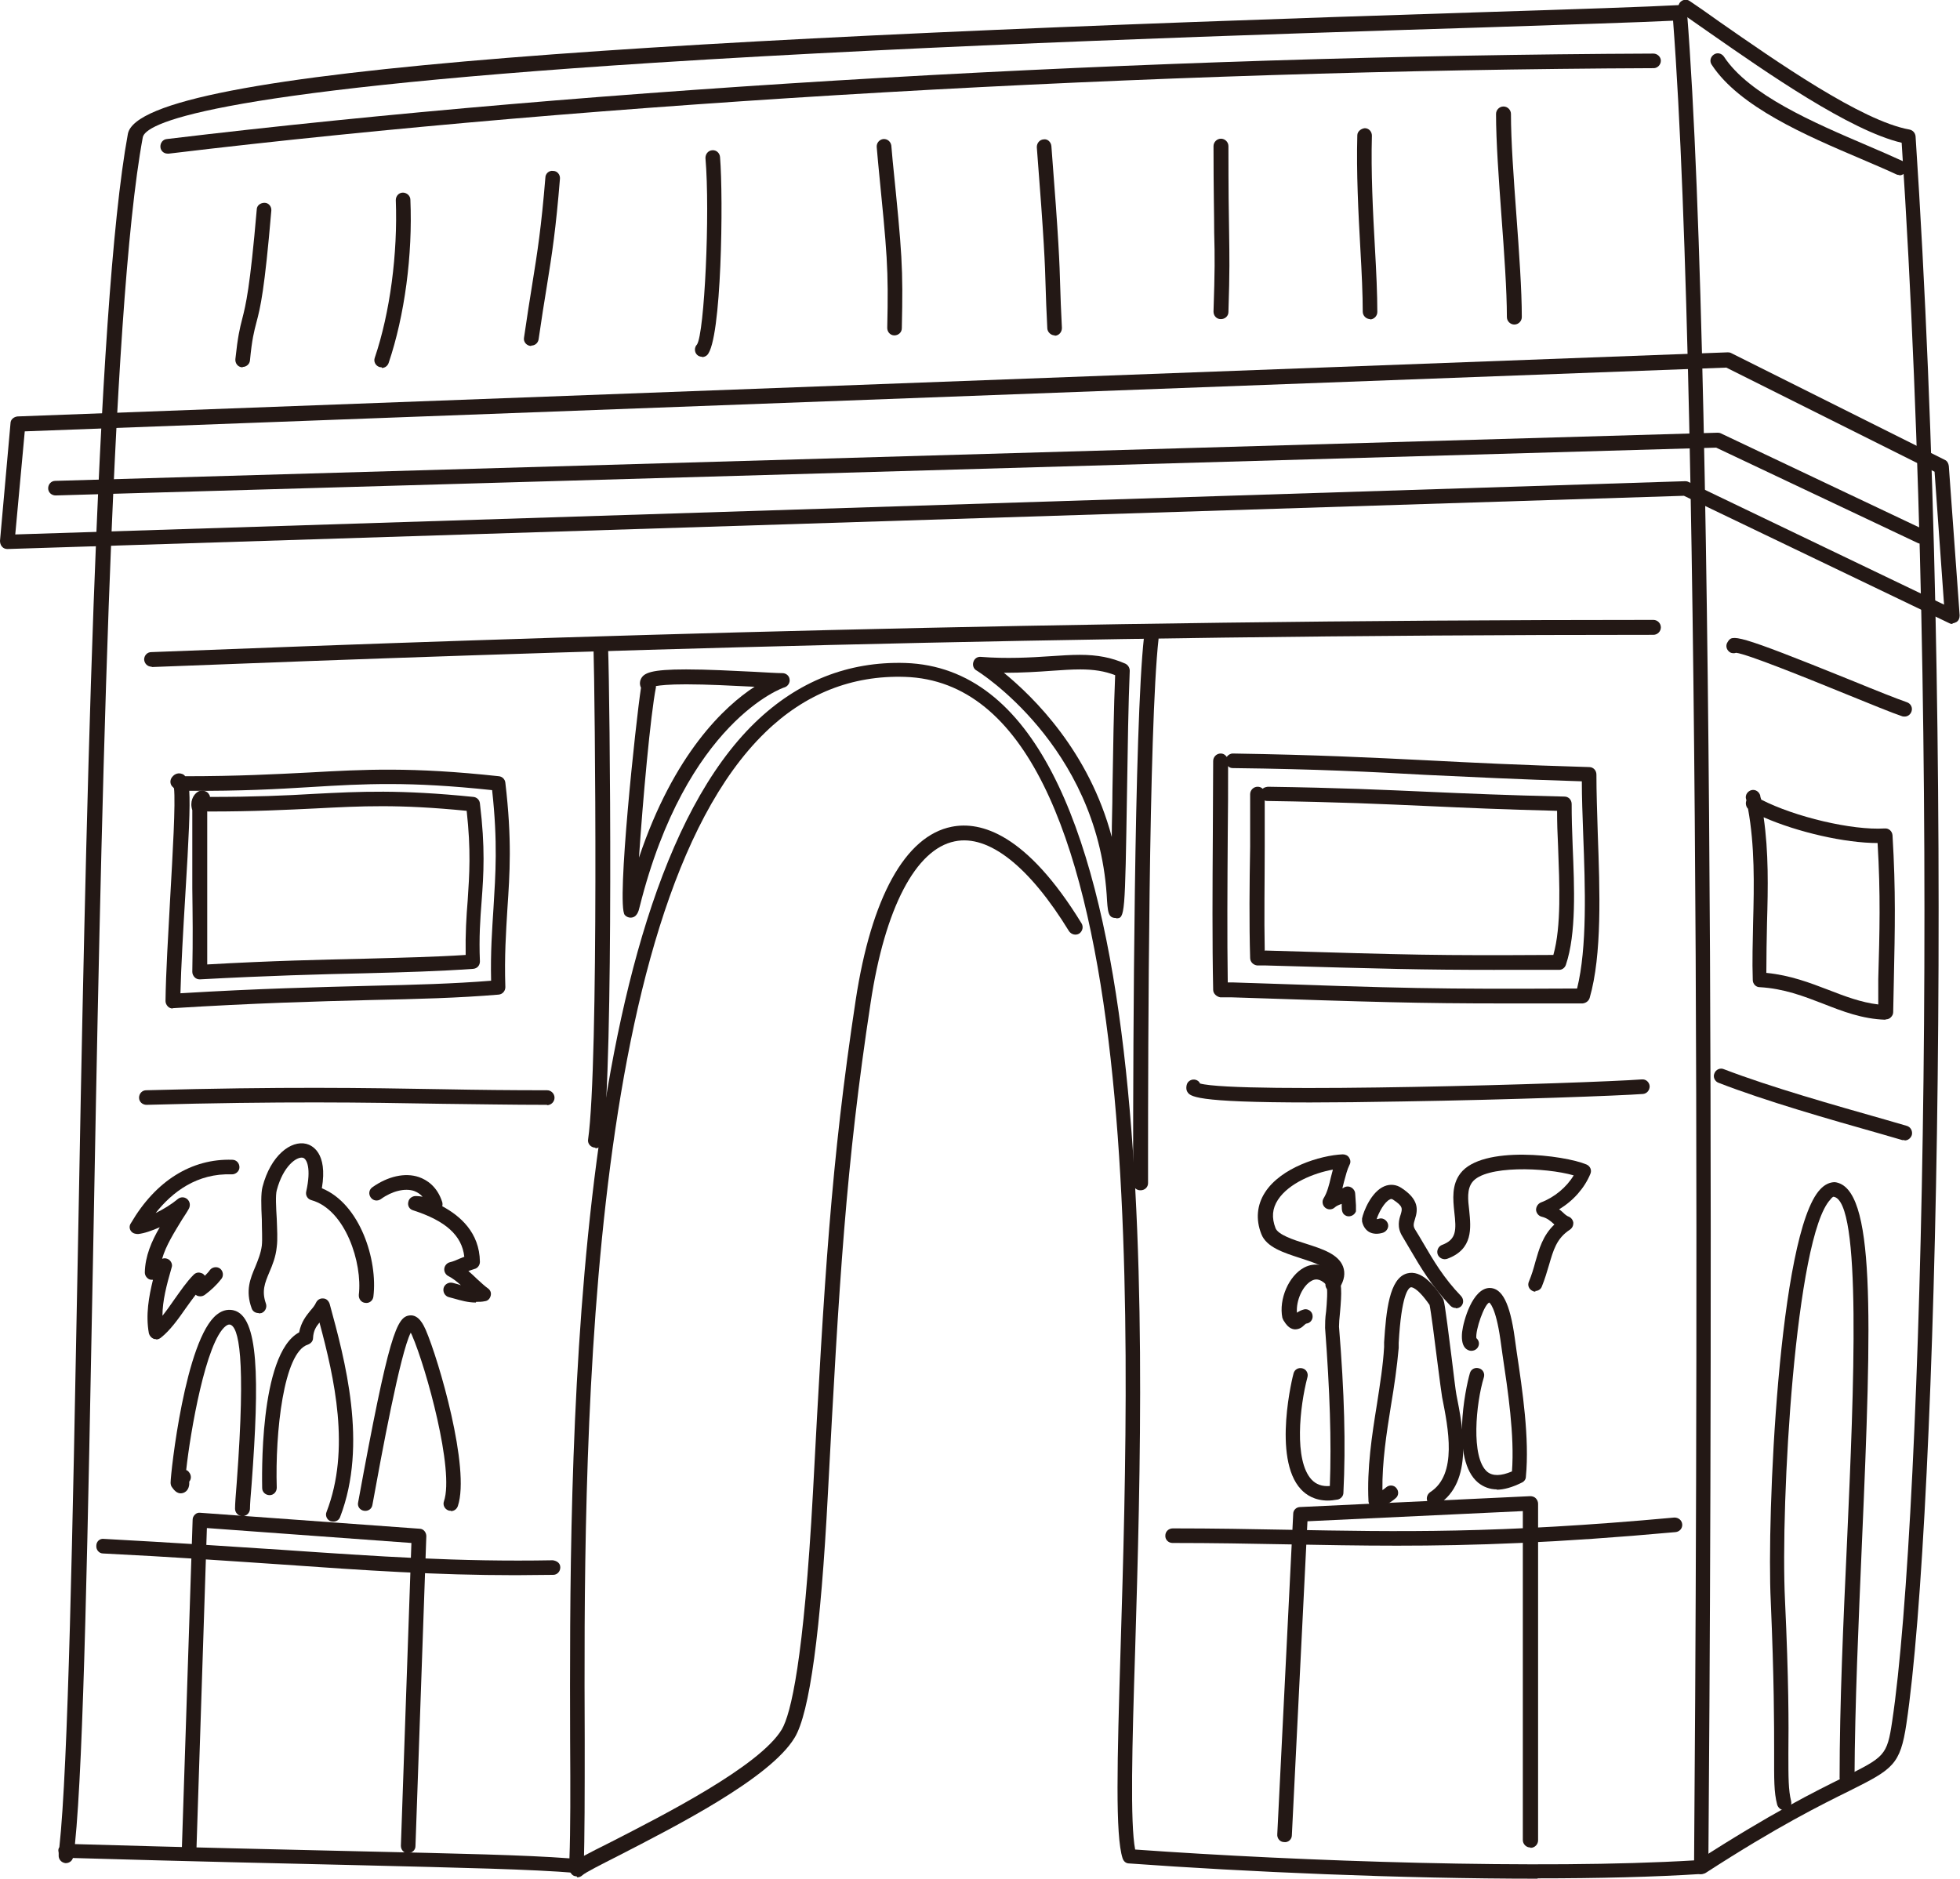
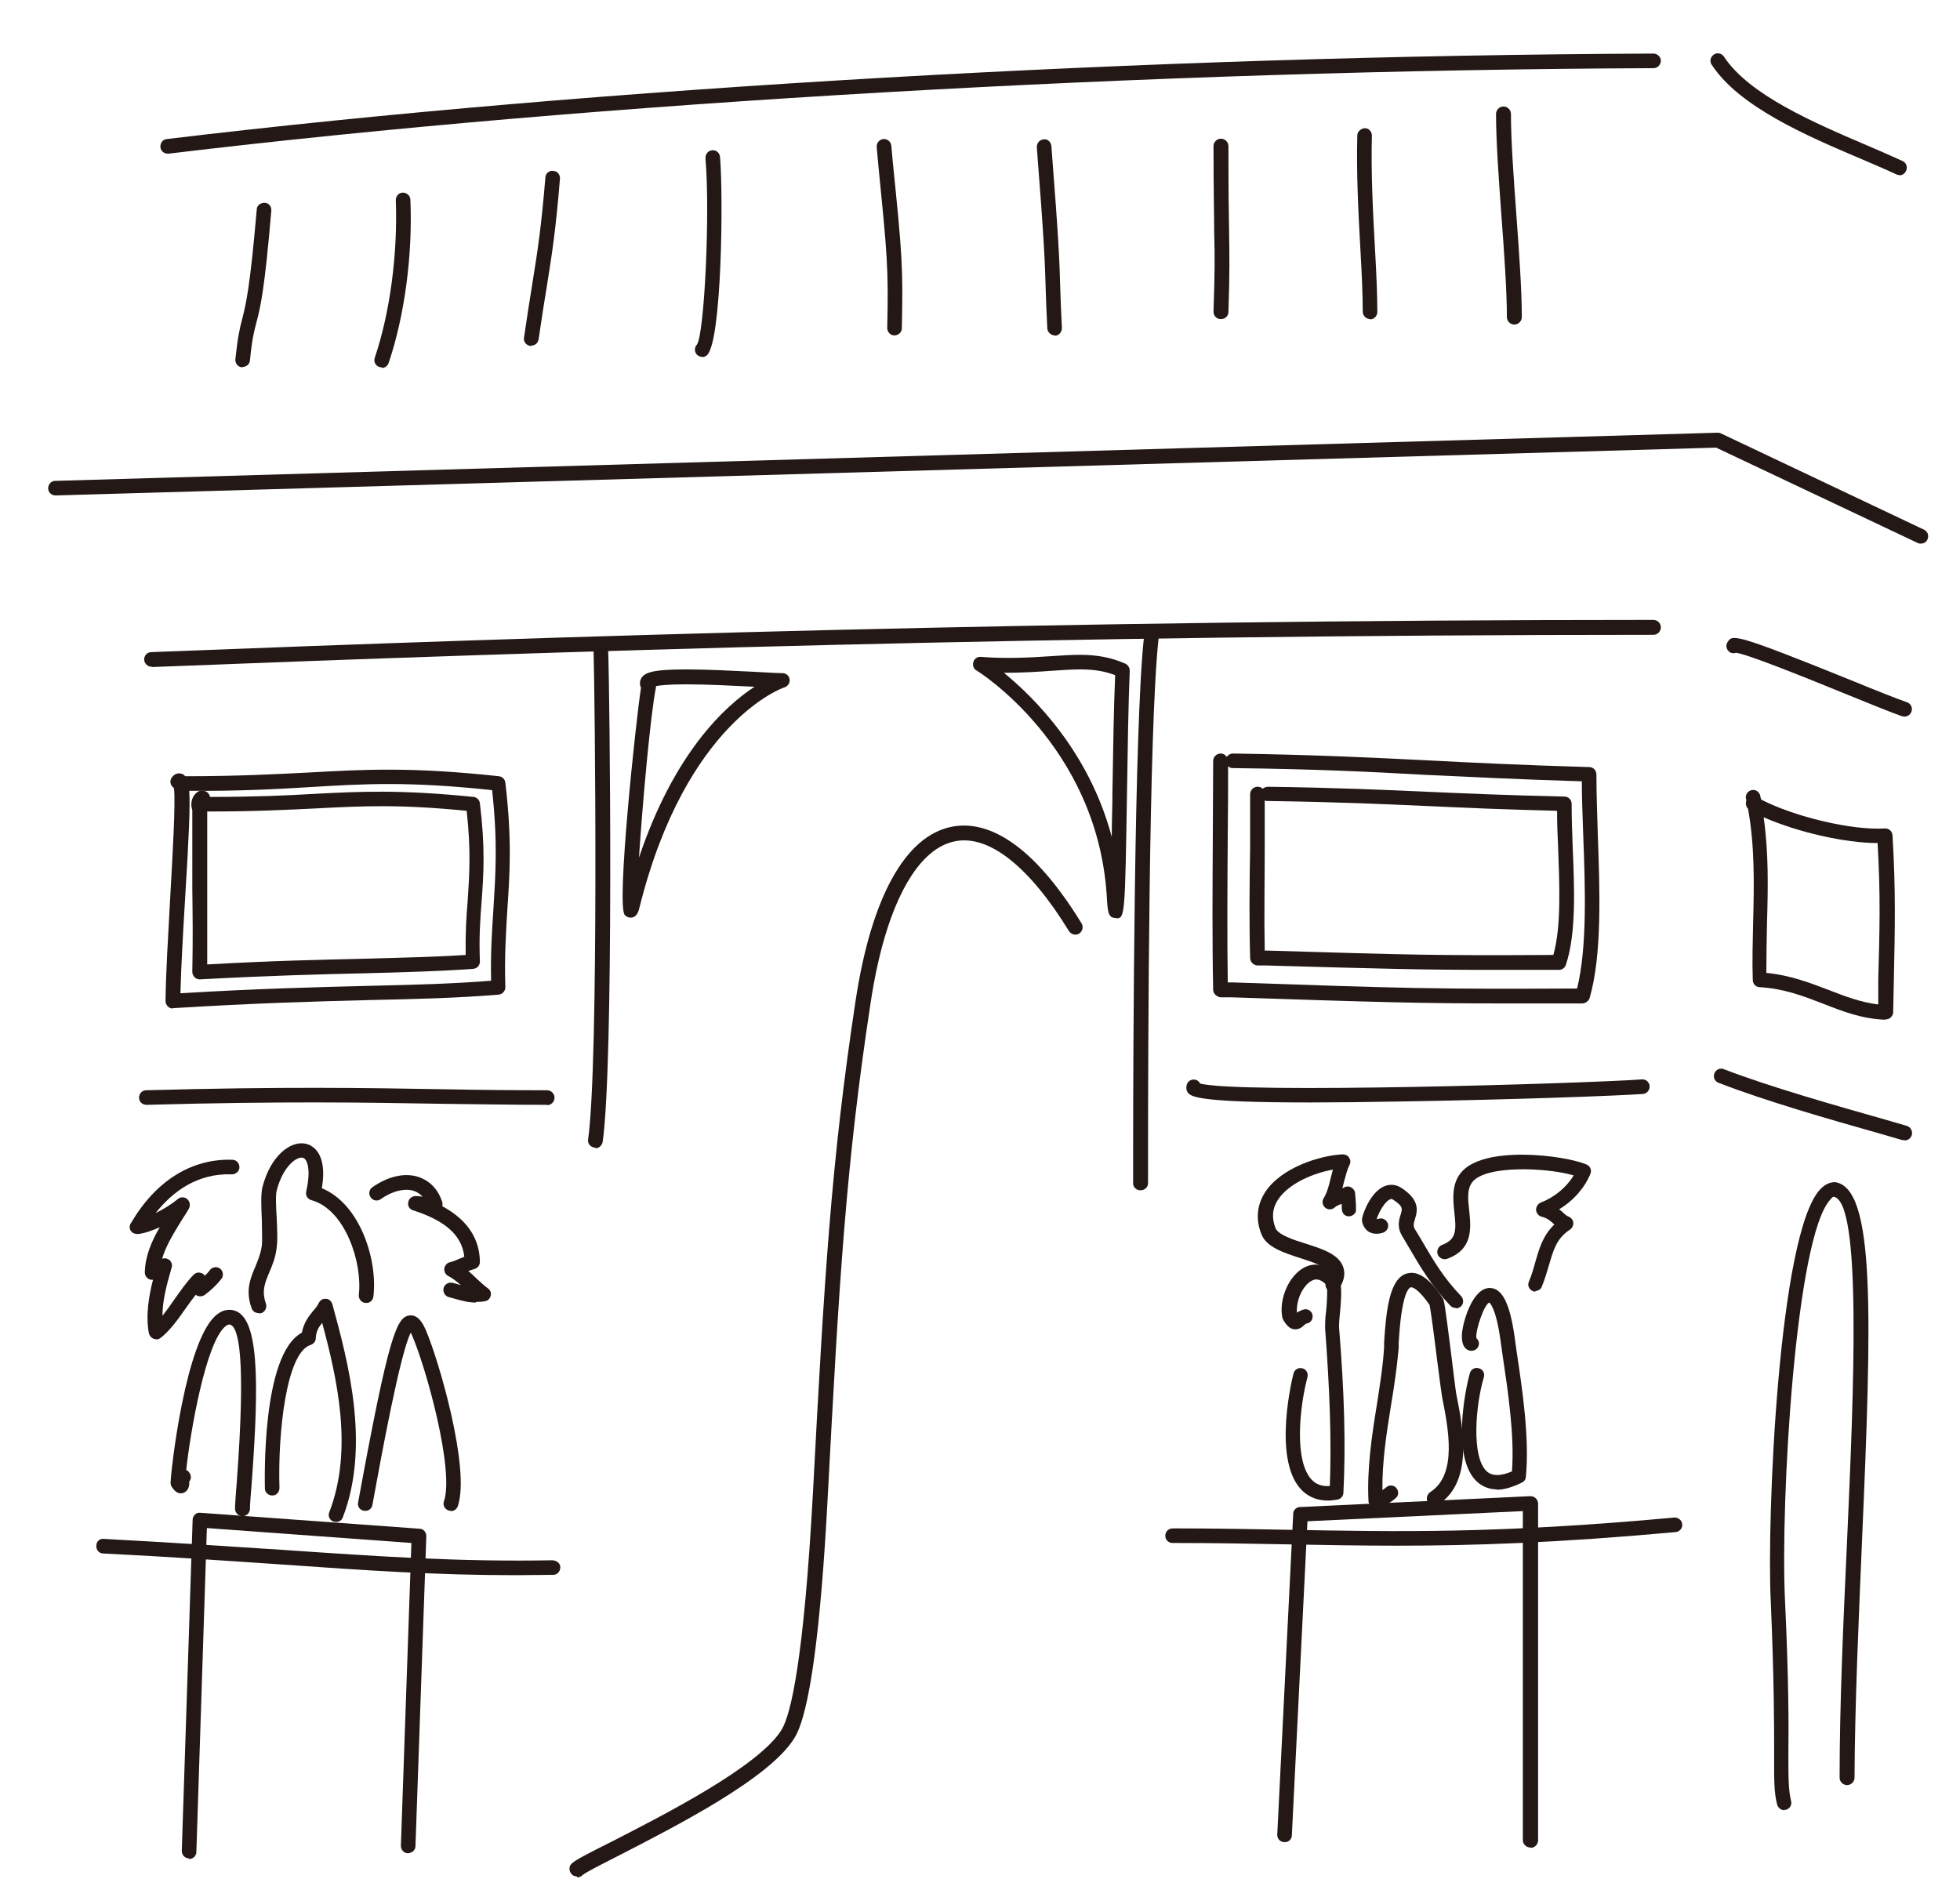
<svg xmlns="http://www.w3.org/2000/svg" id="_レイヤー_2" viewBox="0 0 57.79 55.4">
  <defs>
    <style>.cls-1{fill:#231815;}</style>
  </defs>
  <g id="_レイヤー_1-2">
    <g>
-       <path class="cls-1" d="M50.17,55.27c-.07,0-.14-.03-.18-.1-.06-.1-.04-.23,.06-.3,2.15-1.39,3.5-2.06,4.31-2.46,1.2-.6,1.28-.63,1.43-1.65,.92-6.11,1.45-28.81,.28-46.55-1.53-.36-3.98-2.07-5.63-3.22-.33-.23-.62-.43-.86-.6-.1-.07-.12-.2-.06-.3,.07-.1,.2-.13,.3-.06,.24,.16,.54,.37,.86,.6,1.68,1.17,4.21,2.94,5.62,3.19,.1,.02,.17,.1,.18,.2,1.18,17.79,.65,40.66-.27,46.81-.18,1.21-.4,1.34-1.66,1.97-.85,.42-2.13,1.05-4.26,2.43-.04,.02-.08,.03-.12,.03Z" />
      <path class="cls-1" d="M17,55.33c-.06,0-.11-.02-.15-.07-.08-.09-.08-.22,0-.3,.11-.11,.44-.28,1.18-.65,1.52-.78,4.36-2.22,5.02-3.31,.27-.46,.65-2.04,.92-6.99,.33-6.24,.53-9.72,1.26-14.52,.46-3.02,1.46-4.84,2.83-5.11,.85-.17,2.2,.19,3.83,2.85,.06,.1,.03,.23-.07,.3-.1,.06-.23,.03-.3-.07-1.17-1.91-2.37-2.86-3.37-2.65-1.15,.23-2.06,1.97-2.48,4.76-.73,4.78-.93,8.25-1.26,14.48-.21,4.05-.54,6.47-.98,7.19-.72,1.2-3.52,2.62-5.19,3.48-.49,.25-.99,.5-1.07,.58-.04,.04-.1,.06-.15,.06Z" />
-       <path class="cls-1" d="M45.34,55.4c-4.01,0-8.61-.2-12.05-.45-.09,0-.16-.06-.19-.15-.22-.67-.16-2.86-.06-6.18,.3-9.93,.86-28.43-6.36-28.66-1.56-.05-2.95,.5-4.12,1.64-5.4,5.24-5.35,21.76-5.32,29.69,0,1.62,0,2.9-.03,3.74,0,.06-.03,.11-.07,.15-.04,.04-.1,.06-.16,.05-1.32-.11-3.26-.15-6.49-.23-2.18-.05-4.88-.11-8.34-.21-.03,.1-.13,.16-.23,.15-.12-.02-.2-.12-.19-.24,0-.02,0-.04,0-.06,0-.02-.01-.05-.01-.07,0-.04,.01-.07,.03-.1,.26-2.37,.39-9.29,.54-17.25,.23-12.53,.53-28.11,1.48-33.27,.36-1.95,16.21-2.84,39.9-3.59,2.86-.09,4.92-.16,5.84-.21,.12,0,.22,.08,.23,.2,.89,11.22,.71,44.7,.63,54.7,0,.11-.09,.21-.2,.21-1.39,.09-3.06,.13-4.84,.13Zm-11.87-.86c4.88,.35,12.01,.59,16.48,.32,.08-10.17,.25-42.92-.62-54.25-1.01,.05-2.98,.11-5.64,.2-6.41,.2-16.09,.51-24.39,1.04-13.41,.86-15.02,1.82-15.09,2.2-.95,5.12-1.24,20.69-1.47,33.19-.15,7.81-.27,14.62-.53,17.14,3.43,.1,6.12,.16,8.29,.21,3.05,.07,4.97,.11,6.29,.21,.03-.82,.03-2.02,.02-3.49-.02-8-.07-24.64,5.45-30,1.26-1.22,2.75-1.81,4.43-1.76,7.65,.25,7.08,19.02,6.78,29.1-.09,2.84-.15,5.12,0,5.89Z" />
-       <path class="cls-1" d="M57.57,18.4s-.06,0-.09-.02l-7.83-3.76L.22,16.19c-.06,0-.12-.02-.16-.07-.04-.04-.06-.11-.06-.17l.31-3.47c0-.11,.1-.19,.21-.2l50.42-1.89s.07,0,.1,.02l6.3,3.15c.07,.03,.11,.1,.12,.18l.32,4.41c0,.08-.03,.15-.09,.19-.04,.02-.08,.04-.12,.04Zm-7.88-4.21s.06,0,.09,.02l7.54,3.62-.28-3.92-6.14-3.07L.73,12.72l-.28,3.04,49.23-1.57h0Z" />
      <path class="cls-1" d="M4.47,19.66c-.12,0-.21-.09-.22-.21,0-.12,.09-.22,.21-.22,12-.47,26.64-.95,44.29-.95,.12,0,.22,.1,.22,.22s-.1,.22-.22,.22c-17.64,0-32.28,.48-44.27,.95h0Z" />
      <path class="cls-1" d="M16.13,32.58h0c-1.07,0-2.05-.02-3.07-.03-2.32-.04-4.72-.08-8.74,.03-.12,0-.22-.09-.22-.21,0-.12,.09-.22,.21-.22,4.03-.11,6.44-.07,8.76-.03,1.02,.02,1.99,.03,3.06,.03,.12,0,.22,.1,.22,.22,0,.12-.1,.22-.22,.22Z" />
      <path class="cls-1" d="M38.64,32.51c-3.47,0-3.56-.18-3.64-.33-.04-.08-.02-.21,.03-.27,.08-.09,.21-.1,.3-.03,.02,.02,.04,.04,.05,.07,1.1,.31,11.39,0,13.03-.12,.12-.01,.22,.08,.23,.2,0,.12-.08,.22-.2,.23-.68,.05-3.88,.17-7.07,.22-1.09,.02-2,.03-2.74,.03Z" />
      <path class="cls-1" d="M5.1,29.74c-.06,0-.11-.02-.15-.06-.04-.04-.07-.1-.07-.16,.01-.83,.08-1.97,.14-3.08,.07-1.24,.16-2.76,.11-3.2,0,0-.02,0-.02-.02-.1-.07-.11-.21-.04-.3,.09-.12,.21-.13,.29-.1,.04,.01,.07,.03,.1,.07,1.55,0,2.66-.06,3.65-.11,1.62-.09,3.02-.17,5.6,.11,.1,.01,.18,.09,.19,.19,.2,1.69,.13,2.68,.06,3.73-.04,.68-.09,1.38-.06,2.3,0,.11-.08,.21-.2,.22-1.19,.1-2.39,.13-3.79,.16-1.59,.04-3.4,.09-5.82,.24,0,0,0,0-.01,0Zm.48-6.42c.03,.46-.01,1.35-.12,3.14-.06,1-.12,2.03-.14,2.83,2.32-.14,4.06-.18,5.6-.22,1.31-.03,2.45-.06,3.56-.15-.02-.84,.03-1.5,.07-2.14,.06-.99,.13-1.94-.04-3.48-2.44-.26-3.73-.19-5.36-.09-.97,.06-2.06,.12-3.57,.11Z" />
      <path class="cls-1" d="M5.89,28.88c-.06,0-.11-.02-.15-.06-.04-.04-.07-.1-.07-.16,.02-1.05,.01-1.61,0-2.47,0-.56,0-1.26,0-2.3-.08-.24,.02-.45,.16-.54,.09-.06,.24-.04,.31,.04,.03,.04,.05,.07,.05,.11,1.3,0,2.24-.04,3.07-.09,1.36-.07,2.53-.13,4.7,.09,.1,.01,.18,.09,.19,.19,.16,1.31,.11,2.08,.05,2.89-.04,.52-.08,1.06-.05,1.77,0,.12-.08,.21-.2,.22-.99,.07-2,.1-3.17,.13-1.34,.03-2.85,.07-4.89,.18,0,0,0,0-.01,0Zm.22-4.96c0,1.02,0,1.71,0,2.27,0,.8,0,1.34,0,2.25,1.93-.11,3.38-.14,4.67-.17,1.08-.03,2.03-.05,2.95-.11-.01-.63,.02-1.13,.06-1.61,.05-.76,.1-1.47-.03-2.64-2.02-.2-3.1-.14-4.46-.07-.84,.04-1.8,.09-3.12,.09-.02,0-.04,0-.06,0Z" />
      <path class="cls-1" d="M44.37,29.59c-2.55,0-3.84-.04-8.05-.18h-.34c-.11-.02-.21-.11-.21-.22-.03-1.42-.02-3.03-.01-4.58,0-.75,.01-1.48,.01-2.17,0-.12,.1-.22,.22-.22,.08,0,.14,.04,.18,.1,.04-.06,.11-.1,.18-.1h0c2.53,.04,4.07,.12,5.71,.2,1.35,.07,2.74,.14,4.8,.2,.12,0,.21,.1,.21,.22,0,.51,.02,1.11,.04,1.75,.06,1.67,.13,3.56-.24,4.84-.03,.09-.11,.15-.21,.16-.9,0-1.64,0-2.3,0Zm-8.17-.62h.14c5.22,.18,5.95,.2,10.16,.18,.3-1.21,.24-2.98,.18-4.55-.02-.56-.04-1.09-.04-1.56-1.95-.06-3.3-.13-4.6-.19-1.63-.09-3.17-.17-5.69-.2-.06,0-.11-.02-.14-.06,0,.64,0,1.32-.01,2.02-.01,1.48-.02,3,0,4.36Z" />
      <path class="cls-1" d="M44.07,28.6c-2.15,0-3.22-.03-6.76-.13h-.24c-.11-.01-.21-.1-.21-.22-.03-1.02-.02-2.17,0-3.28,0-.54,0-1.06,0-1.55,0-.12,.1-.22,.22-.22,.06,0,.11,.02,.15,.06,.04-.04,.09-.05,.15-.06,2.11,.03,3.39,.09,4.75,.15,1.12,.05,2.28,.1,4,.14,.12,0,.21,.1,.21,.22,0,.36,.01,.79,.03,1.25,.05,1.2,.11,2.57-.2,3.49-.03,.09-.11,.15-.2,.15-.74,0-1.35,0-1.89,0Zm-6.79-.57h.03c4.37,.13,4.98,.15,8.49,.13,.24-.85,.18-2.09,.14-3.19-.02-.38-.03-.73-.03-1.06-1.61-.04-2.72-.09-3.8-.14-1.36-.06-2.64-.12-4.74-.15-.03,0-.06,0-.08-.02,0,.44,0,.89,0,1.36,0,1.04-.02,2.1,0,3.06Z" />
      <path class="cls-1" d="M17.55,33.84s-.02,0-.03,0c-.12-.02-.2-.13-.18-.24,.32-2.25,.2-13.24,.16-14.46,0-.12,.09-.22,.21-.22,.12,0,.22,.09,.22,.21,.05,1.27,.17,12.21-.16,14.54-.02,.11-.11,.19-.21,.19Z" />
      <path class="cls-1" d="M33.62,35.1h0c-.12,0-.22-.1-.21-.22v-.72c0-3.16,.03-12.78,.32-15.37,.01-.12,.12-.2,.24-.19,.12,.01,.2,.12,.19,.24-.29,2.57-.31,12.17-.31,15.32v.73c0,.12-.1,.21-.22,.21Z" />
      <path class="cls-1" d="M15.19,46.45c-2.33,0-4.41-.14-6.95-.32-1.49-.1-3.18-.22-5.2-.32-.12,0-.21-.11-.2-.23,0-.12,.1-.22,.23-.2,2.02,.11,3.71,.22,5.21,.32,2.92,.2,5.23,.36,8.02,.31,.13,.02,.22,.09,.22,.21,0,.12-.09,.22-.21,.22-.37,0-.74,.01-1.1,.01Z" />
      <path class="cls-1" d="M41.19,45.58c-1.11,0-2.16-.02-3.27-.04-1.05-.02-2.14-.04-3.35-.04-.12,0-.22-.1-.21-.22,0-.12,.1-.21,.22-.21h0c1.22,0,2.31,.02,3.36,.04,3.32,.06,6.2,.12,11.43-.36,.12,0,.22,.08,.23,.2,.01,.12-.08,.22-.2,.23-3.52,.32-5.97,.4-8.21,.4Z" />
      <path class="cls-1" d="M4.94,4.53c-.11,0-.2-.08-.21-.19-.01-.12,.07-.23,.19-.24,12.67-1.52,29.06-2.46,43.83-2.52h0c.12,0,.22,.1,.22,.21,0,.12-.1,.22-.21,.22-14.76,.06-31.13,1-43.78,2.52,0,0-.02,0-.03,0Z" />
      <path class="cls-1" d="M56,5.16s-.06,0-.09-.02c-.32-.15-.68-.3-1.05-.46-1.6-.68-3.58-1.53-4.39-2.77-.07-.1-.04-.23,.06-.3,.1-.07,.23-.04,.3,.06,.74,1.13,2.66,1.95,4.2,2.61,.38,.16,.74,.32,1.07,.47,.11,.05,.15,.18,.1,.29-.04,.08-.11,.13-.2,.13Z" />
      <path class="cls-1" d="M44.65,9.57c-.12,0-.22-.1-.22-.22,0-.78-.08-1.9-.16-2.98-.08-1.09-.16-2.21-.16-3.01,0-.12,.1-.22,.22-.22s.22,.1,.22,.22c0,.78,.08,1.9,.16,2.98,.08,1.09,.16,2.21,.16,3.01,0,.12-.1,.22-.22,.22Z" />
      <path class="cls-1" d="M40.4,9.41c-.12,0-.22-.1-.22-.22,0-.5-.03-1.16-.07-1.85-.06-1.06-.12-2.27-.09-3.35,0-.12,.12-.2,.22-.21,.12,0,.21,.1,.21,.22-.03,1.07,.03,2.26,.09,3.32,.04,.7,.07,1.36,.07,1.88,0,.12-.1,.22-.22,.22Z" />
      <path class="cls-1" d="M35.99,9.41h0c-.12,0-.21-.1-.21-.22,.04-1.22,.04-1.59,.02-2.33,0-.53-.02-1.23-.02-2.55,0-.12,.1-.22,.22-.22s.22,.1,.22,.22c0,1.31,.01,2.02,.02,2.54,.01,.72,.02,1.12-.02,2.35,0,.12-.1,.21-.22,.21Z" />
      <path class="cls-1" d="M31.1,9.89c-.11,0-.21-.09-.22-.2-.03-.57-.04-.91-.05-1.23-.02-.7-.04-1.31-.26-4.12,0-.12,.08-.22,.2-.23,.12-.02,.22,.08,.23,.2,.22,2.82,.24,3.43,.26,4.14,.01,.32,.02,.65,.05,1.22,0,.12-.08,.22-.2,.23,0,0,0,0-.01,0Z" />
      <path class="cls-1" d="M26.37,9.89h0c-.12,0-.21-.1-.21-.22,.04-1.79,0-2.14-.27-4.88l-.04-.45c-.01-.12,.07-.22,.19-.24,.12-.01,.22,.07,.24,.19l.04,.45c.28,2.77,.31,3.12,.27,4.94,0,.12-.1,.21-.22,.21Z" />
      <path class="cls-1" d="M15.66,10.2s-.02,0-.03,0c-.12-.02-.2-.13-.18-.24,.09-.63,.17-1.12,.24-1.56,.16-.99,.27-1.7,.39-3.16,0-.12,.11-.22,.23-.2,.12,0,.21,.11,.2,.23-.12,1.48-.23,2.2-.39,3.19-.07,.43-.15,.92-.24,1.55-.02,.11-.11,.18-.21,.18Z" />
      <path class="cls-1" d="M20.7,10.52c-.06,0-.11-.02-.15-.06-.08-.08-.08-.22,0-.3,.22-.33,.39-3.88,.25-5.5,0-.12,.08-.22,.2-.23,.12-.01,.22,.08,.23,.2,.1,1.2,.05,5.41-.38,5.84-.04,.04-.1,.06-.15,.06Z" />
      <path class="cls-1" d="M11.25,10.83s-.05,0-.07-.01c-.11-.04-.17-.16-.13-.27,.45-1.33,.68-3.07,.62-4.65,0-.12,.09-.22,.21-.22,.11,0,.22,.09,.22,.21,.07,1.63-.17,3.42-.64,4.81-.03,.09-.11,.15-.2,.15Z" />
      <path class="cls-1" d="M7.15,10.83s-.02,0-.02,0c-.12-.01-.2-.12-.19-.24,.07-.66,.13-.91,.2-1.18,.11-.43,.23-.91,.43-3.23,0-.12,.11-.2,.23-.2,.12,0,.21,.11,.2,.23-.2,2.35-.32,2.85-.44,3.3-.07,.27-.13,.49-.19,1.12-.01,.11-.11,.19-.21,.19Z" />
      <path class="cls-1" d="M14.03,38.41c-.23,0-.44-.06-.65-.12l-.15-.04c-.11-.03-.18-.15-.15-.27,.03-.11,.15-.18,.27-.15l.15,.04s.06,.02,.09,.03c-.12-.11-.25-.21-.37-.27-.08-.04-.13-.13-.12-.22,.01-.09,.08-.17,.17-.19,.09-.02,.18-.06,.27-.1,.05-.02,.1-.04,.15-.06-.07-.63-.55-1.06-1.51-1.37-.11-.03-.17-.14-.14-.25,.02-.11,.13-.18,.24-.17,.06,0,.12,.01,.18,.02-.07-.08-.15-.13-.25-.17-.27-.09-.65,0-.98,.24-.1,.07-.23,.05-.3-.05-.07-.1-.05-.23,.05-.3,.45-.32,.96-.44,1.37-.3,.23,.08,.54,.27,.69,.74,.01,.04,.01,.08,0,.12,.52,.28,1.1,.77,1.11,1.64,0,.1-.07,.19-.16,.21-.06,.02-.12,.04-.18,.06,.09,.08,.18,.16,.26,.24,.12,.11,.23,.21,.3,.26,.08,.05,.12,.13,.1,.22-.02,.09-.08,.16-.17,.17-.09,.02-.17,.02-.26,.02Z" />
-       <path class="cls-1" d="M9.83,44.87s-.05,0-.08-.01c-.11-.04-.17-.17-.12-.28,.71-1.84,.23-3.94-.21-5.58-.1,.12-.18,.24-.19,.46,0,.09-.07,.16-.15,.19-.72,.22-.97,2.6-.92,4.22,0,.12-.09,.22-.21,.22-.12,0-.22-.09-.22-.21,0-.17-.11-3.95,1.09-4.59,.06-.31,.21-.49,.33-.64,.07-.08,.13-.15,.17-.24,.04-.08,.12-.13,.21-.12,.09,0,.16,.07,.19,.16,.45,1.65,1.13,4.14,.31,6.28-.03,.09-.11,.14-.2,.14Z" />
+       <path class="cls-1" d="M9.83,44.87c-.11-.04-.17-.17-.12-.28,.71-1.84,.23-3.94-.21-5.58-.1,.12-.18,.24-.19,.46,0,.09-.07,.16-.15,.19-.72,.22-.97,2.6-.92,4.22,0,.12-.09,.22-.21,.22-.12,0-.22-.09-.22-.21,0-.17-.11-3.95,1.09-4.59,.06-.31,.21-.49,.33-.64,.07-.08,.13-.15,.17-.24,.04-.08,.12-.13,.21-.12,.09,0,.16,.07,.19,.16,.45,1.65,1.13,4.14,.31,6.28-.03,.09-.11,.14-.2,.14Z" />
      <path class="cls-1" d="M7.15,44.71h0c-.12,0-.22-.1-.22-.22,0-.13,.02-.4,.05-.77,.28-3.75,.05-4.6-.2-4.66-.02,0-.05-.01-.12,.04-.59,.45-1.05,3.14-1.17,4.25,.03,.01,.06,.03,.08,.06,.07,.08,.08,.2,.01,.28,0,.02,0,.05,0,.06,0,.07-.03,.24-.2,.28-.17,.04-.27-.12-.32-.19-.02-.03-.03-.08-.03-.12,0-.27,.43-4.24,1.37-4.96,.19-.15,.37-.15,.49-.12,.74,.18,.76,2.01,.53,5.11-.03,.35-.05,.62-.05,.74,0,.12-.1,.22-.22,.22Z" />
      <path class="cls-1" d="M13.29,44.55s-.05,0-.07-.01c-.11-.04-.17-.16-.13-.27,.31-.91-.52-3.92-.94-4.89-.01-.03-.03-.06-.04-.08-.31,.61-.86,3.59-1.13,5.08-.02,.12-.13,.19-.25,.17-.12-.02-.2-.13-.17-.25,.91-4.98,1.14-5.47,1.52-5.51,.27-.03,.41,.29,.47,.42,.39,.9,1.32,4.1,.95,5.2-.03,.09-.11,.15-.2,.15Z" />
      <path class="cls-1" d="M45.28,38.09s-.06,0-.09-.02c-.11-.05-.16-.17-.11-.28,.08-.19,.14-.39,.19-.58,.11-.38,.22-.78,.56-1.1,0,0-.01-.01-.02-.02-.1-.09-.19-.17-.35-.21-.09-.02-.16-.1-.17-.2,0-.09,.05-.18,.14-.22,.4-.15,.76-.45,.97-.8-.84-.24-2.61-.3-2.99,.2-.16,.21-.13,.51-.09,.84,.05,.51,.12,1.14-.65,1.42-.11,.04-.24-.02-.28-.13-.04-.11,.02-.24,.13-.28,.43-.16,.42-.44,.36-.97-.04-.38-.08-.8,.18-1.14,.64-.84,3.06-.54,3.72-.26,.11,.05,.16,.17,.11,.28-.17,.41-.5,.79-.92,1.04,.04,.03,.08,.06,.11,.09,.06,.06,.12,.11,.18,.13,.07,.03,.12,.1,.13,.18,0,.08-.03,.15-.1,.2-.4,.26-.49,.61-.62,1.05-.06,.2-.12,.41-.21,.63-.03,.08-.11,.13-.2,.13Z" />
      <path class="cls-1" d="M42.92,38.57c-.06,0-.11-.02-.16-.07-.55-.58-.87-1.12-1.18-1.65-.08-.13-.15-.26-.23-.39-.17-.27-.1-.5-.05-.65,.05-.17,.07-.24-.22-.43-.04-.03-.07-.03-.1-.01-.16,.07-.33,.39-.39,.58,0,0,.03,0,.06-.01,.11-.04,.23,.03,.27,.14,.04,.11-.03,.23-.14,.27-.16,.05-.3,.04-.41-.02-.07-.04-.17-.13-.21-.31,0-.03,0-.06,0-.09,.04-.2,.27-.79,.66-.95,.17-.07,.35-.05,.5,.05,.52,.34,.49,.64,.4,.92-.04,.13-.06,.2,0,.3,.08,.13,.16,.26,.24,.4,.3,.51,.6,1.03,1.12,1.57,.08,.09,.08,.22,0,.3-.04,.04-.1,.06-.15,.06Z" />
      <path class="cls-1" d="M39.29,38.09s-.08-.01-.11-.03c-.1-.06-.13-.19-.07-.3,.06-.1,.09-.19,.06-.24-.06-.17-.49-.31-.83-.42-.49-.16-1-.32-1.15-.71-.17-.43-.13-.86,.11-1.23,.47-.73,1.62-1.09,2.29-1.12,.07,0,.15,.03,.19,.1,.04,.06,.05,.14,.01,.21-.07,.14-.11,.31-.16,.49-.02,.07-.03,.13-.05,.2,.02,0,.04-.02,.06-.03,.06-.03,.13-.03,.19,0,.06,.03,.1,.08,.12,.14,.01,.04,.01,.1,.03,.39v.09s0,.06,0,.09c-.04,.11-.16,.17-.27,.14-.14-.05-.15-.16-.15-.31,0-.01,0-.03,0-.05-.08,.03-.16,.06-.21,.11-.08,.07-.2,.07-.28,0-.08-.07-.1-.19-.04-.28,.1-.16,.16-.39,.21-.61,.02-.08,.04-.15,.06-.23-.56,.1-1.3,.4-1.62,.89-.17,.26-.19,.53-.07,.84,.08,.19,.52,.34,.88,.45,.5,.16,.97,.31,1.11,.68,.07,.19,.04,.4-.1,.62-.04,.07-.11,.1-.18,.1Z" />
      <path class="cls-1" d="M44.14,43.92c-.21,0-.4-.07-.56-.2-.8-.67-.38-2.75-.24-3.23,.03-.11,.15-.18,.27-.14,.11,.03,.18,.15,.14,.27-.23,.75-.39,2.36,.1,2.78,.16,.13,.4,.13,.73-.01,.08-1.06-.12-2.38-.28-3.45l-.06-.43c-.14-.99-.33-1.1-.33-1.1-.15,.06-.41,.81-.38,1.05,.06,.05,.09,.13,.07,.21-.03,.12-.15,.18-.26,.16-.13-.03-.27-.15-.23-.55,.04-.34,.31-1.29,.81-1.3h0c.37,0,.6,.45,.74,1.46l.06,.43c.17,1.13,.38,2.55,.27,3.68,0,.07-.05,.14-.12,.17-.28,.14-.53,.21-.75,.21Z" />
      <path class="cls-1" d="M39.16,44.25c-.4,0-.65-.17-.8-.33-.86-.92-.23-3.4-.22-3.42,.03-.12,.15-.18,.26-.15,.12,.03,.18,.15,.15,.26-.23,.87-.4,2.46,.12,3.02,.13,.14,.31,.21,.54,.19,.05-1.34,0-2.79-.14-4.66,0-.12,0-.29,.03-.49,.02-.22,.06-.69,0-.79-.2-.2-.34-.16-.43-.11-.26,.14-.46,.58-.43,.94,.06-.04,.13-.08,.22-.1,.12-.02,.23,.07,.24,.18,.02,.12-.07,.23-.18,.24-.02,0-.03,.02-.07,.05-.05,.05-.14,.13-.29,.12-.15-.02-.24-.14-.32-.27-.01-.02-.02-.05-.03-.07-.11-.55,.19-1.24,.64-1.48,.32-.17,.66-.09,.95,.2,.18,.18,.16,.56,.11,1.12-.02,.17-.03,.34-.03,.42,.16,1.97,.2,3.48,.13,4.9,0,.1-.08,.18-.17,.2-.11,.02-.21,.03-.31,.03Z" />
      <path class="cls-1" d="M40.57,44.48s-.09-.01-.13-.04c-.05-.04-.08-.1-.09-.16-.05-.98,.1-1.95,.25-2.88,.09-.59,.18-1.14,.21-1.68v-.14c.06-.91,.15-1.89,.68-2.03,.42-.11,.79,.35,1.04,.72,.05,.07,.06,.09,.27,1.76,.06,.49,.12,.99,.14,1.09,.19,.96,.52,2.58-.54,3.25-.1,.06-.23,.03-.3-.07-.06-.1-.03-.23,.07-.3,.81-.52,.53-1.89,.35-2.8-.02-.11-.07-.5-.15-1.12-.07-.57-.18-1.42-.22-1.6-.39-.56-.55-.52-.55-.52-.08,.02-.28,.23-.36,1.64v.15c-.05,.56-.13,1.12-.23,1.71-.13,.81-.26,1.65-.25,2.48,.04-.02,.07-.05,.11-.08,.09-.08,.23-.07,.3,.02,.08,.09,.07,.23-.02,.3-.16,.14-.35,.24-.55,.29-.02,0-.04,0-.05,0Z" />
      <path class="cls-1" d="M4.61,39.49s-.05,0-.08-.01c-.07-.03-.12-.09-.14-.16-.1-.55,0-1.09,.12-1.58-.04,0-.08,0-.12-.02-.07-.04-.12-.11-.12-.2,.01-.48,.2-.92,.44-1.33-.23,.1-.45,.18-.64,.2-.08,0-.16-.02-.21-.09-.05-.07-.05-.16,0-.23,.73-1.25,1.79-1.91,2.99-1.87,.12,0,.21,.1,.21,.22,0,.12-.11,.21-.22,.21-1.03-.04-1.76,.52-2.25,1.14,.23-.11,.47-.26,.65-.41,.08-.07,.2-.07,.28,0,.08,.07,.1,.18,.05,.28-.06,.11-.13,.21-.2,.32-.23,.38-.48,.77-.59,1.16,0,0,0,0,0,0,.08-.03,.16-.01,.22,.04,.06,.06,.09,.14,.06,.22-.15,.52-.27,.98-.27,1.42,.12-.15,.24-.32,.35-.48,.18-.25,.36-.52,.57-.73,.06-.06,.14-.08,.22-.05,.05,.01,.08,.04,.11,.08,.05-.05,.11-.11,.15-.17,.07-.09,.21-.11,.3-.04,.09,.07,.11,.21,.04,.3-.14,.18-.31,.34-.5,.48-.06,.04-.14,.05-.21,.02-.02,0-.03-.02-.05-.03-.09,.12-.19,.25-.28,.38-.23,.33-.47,.67-.75,.89-.04,.03-.09,.05-.14,.05Z" />
      <path class="cls-1" d="M7.62,38.72c-.09,0-.17-.05-.2-.14-.19-.52-.04-.88,.11-1.23,.08-.2,.16-.39,.19-.62,.02-.19,0-.48,0-.77-.02-.41-.03-.77,.02-.96,.24-.93,.84-1.38,1.29-1.27,.16,.04,.64,.25,.46,1.31,1.13,.46,1.65,2.12,1.52,3.19-.01,.12-.12,.21-.24,.19-.12-.01-.2-.12-.19-.24,.11-.93-.39-2.51-1.4-2.79-.11-.03-.18-.14-.15-.26,.15-.67,.02-.96-.1-.99-.18-.04-.58,.24-.77,.96-.04,.14-.02,.51,0,.84,.01,.3,.03,.61,0,.83-.03,.3-.13,.54-.22,.75-.13,.31-.23,.55-.1,.92,.04,.11-.02,.24-.13,.28-.02,0-.05,.01-.07,.01Z" />
      <path class="cls-1" d="M18.59,27.06c-.06,0-.13-.03-.17-.08-.25-.3,.33-5.74,.48-6.7-.05-.1-.03-.2-.01-.24,.08-.2,.31-.3,1.34-.3,.63,0,1.39,.04,2,.07,.37,.02,.68,.04,.84,.04,.11,0,.2,.08,.21,.18,.02,.1-.05,.21-.15,.24-.03,0-2.9,1-4.27,6.47-.03,.13-.08,.32-.27,.32Zm.75-6.83s0,.03,0,.04c-.16,.8-.39,3.36-.5,5.02,1.03-3.07,2.52-4.46,3.41-5.04-.01,0-.03,0-.04,0-.61-.03-1.36-.07-1.98-.07-.52,0-.77,.03-.88,.05Z" />
      <path class="cls-1" d="M32.91,27.07h-.01c-.23,0-.24-.17-.27-.69-.3-4.41-3.8-6.59-3.84-6.61-.09-.05-.12-.16-.09-.25,.03-.1,.12-.16,.22-.15,.74,.06,1.48,.02,2.06-.02,.3-.02,.59-.04,.86-.04,.52,0,.93,.08,1.34,.26,.08,.04,.13,.12,.13,.21-.04,.93-.06,2.27-.08,3.57-.06,3.67-.06,3.73-.32,3.73Zm-3.31-7.23c.88,.72,2.51,2.32,3.18,4.84,0-.44,.02-.9,.02-1.35,.02-1.23,.04-2.5,.08-3.42-.31-.12-.63-.17-1.03-.17-.26,0-.54,.02-.83,.04-.41,.03-.89,.06-1.41,.06Z" />
      <path class="cls-1" d="M56.63,16.03s-.06,0-.09-.02l-5.94-2.81L1.64,14.61c-.12,0-.22-.09-.22-.21,0-.12,.09-.22,.21-.22l49.01-1.42s.07,0,.1,.02l5.99,2.84c.11,.05,.15,.18,.1,.29-.04,.08-.11,.12-.2,.12Z" />
      <path class="cls-1" d="M5.57,54.8h0c-.12,0-.21-.1-.21-.22l.32-9.77c0-.06,.03-.11,.07-.15,.04-.04,.1-.06,.16-.05l6.46,.47c.12,0,.2,.11,.2,.22l-.32,9.14c0,.12-.1,.2-.22,.21-.12,0-.21-.1-.21-.22l.31-8.93-6.03-.44-.31,9.55c0,.12-.1,.21-.22,.21Z" />
      <path class="cls-1" d="M45.12,54.48c-.12,0-.22-.1-.22-.22v-9.7l-6.35,.3-.46,9.26c0,.12-.11,.22-.23,.2-.12,0-.21-.11-.2-.23l.47-9.45c0-.11,.09-.2,.21-.2l6.78-.32c.06,0,.12,.02,.16,.06,.04,.04,.07,.1,.07,.16v9.93c0,.12-.1,.22-.22,.22Z" />
      <path class="cls-1" d="M52.61,53.38c-.1,0-.18-.07-.21-.16-.1-.38-.09-.76-.09-1.52,0-.86,0-2.15-.1-4.49-.12-2.44,.23-10.85,1.46-12.14,.13-.14,.28-.21,.43-.21,1.2,.15,1.09,3.93,.8,10.6-.1,2.36-.21,4.8-.22,6.96,0,.12-.1,.22-.22,.22h0c-.12,0-.22-.1-.22-.22,0-2.17,.11-4.61,.22-6.98,.2-4.47,.44-10.04-.4-10.15-.02,0-.07,.05-.09,.08-1.03,1.08-1.48,8.94-1.34,11.82,.11,2.35,.11,3.65,.1,4.51,0,.74,0,1.08,.08,1.41,.03,.12-.04,.23-.16,.26-.02,0-.04,0-.05,0Z" />
      <path class="cls-1" d="M56.15,33.62s-.04,0-.06,0l-.62-.18c-1.52-.43-3.41-.97-4.8-1.51-.11-.04-.17-.17-.12-.28,.04-.11,.17-.17,.28-.12,1.38,.53,3.26,1.06,4.77,1.49l.62,.18c.11,.03,.18,.15,.15,.27-.03,.09-.11,.16-.21,.16Z" />
      <path class="cls-1" d="M56.15,21.13s-.05,0-.07-.01c-.3-.1-.93-.36-1.67-.66-1.08-.44-2.88-1.17-3.22-1.21-.06,.02-.13,.02-.19-.02-.1-.07-.13-.2-.06-.3,.14-.22,.18-.27,3.64,1.13,.73,.3,1.36,.55,1.65,.65,.11,.04,.17,.16,.13,.27-.03,.09-.11,.15-.2,.15Z" />
      <path class="cls-1" d="M55.59,30.07h0c-.68-.02-1.27-.25-1.83-.47-.57-.22-1.16-.45-1.88-.49-.11,0-.2-.1-.2-.21-.02-.56,0-1.14,.01-1.7,.03-1.11,.05-2.26-.15-3.35-.06-.06-.08-.16-.05-.24,0-.02,0-.04-.01-.05-.03-.12,.05-.23,.16-.26,.12-.03,.23,.05,.26,.16,0,.04,.02,.08,.03,.12,.99,.51,2.68,.91,3.64,.85,.12-.01,.22,.08,.23,.2,.1,1.64,.07,2.79,.04,4.25l-.02,.97c0,.06-.03,.11-.07,.15-.04,.04-.09,.06-.15,.06Zm-3.5-1.38c.7,.07,1.27,.29,1.82,.5,.49,.19,.96,.37,1.47,.43v-.75c.04-1.39,.07-2.5-.02-4.01h0c-.96,0-2.36-.32-3.36-.76,.15,1.03,.13,2.08,.1,3.11-.01,.49-.02,.99-.02,1.48Z" />
    </g>
  </g>
</svg>